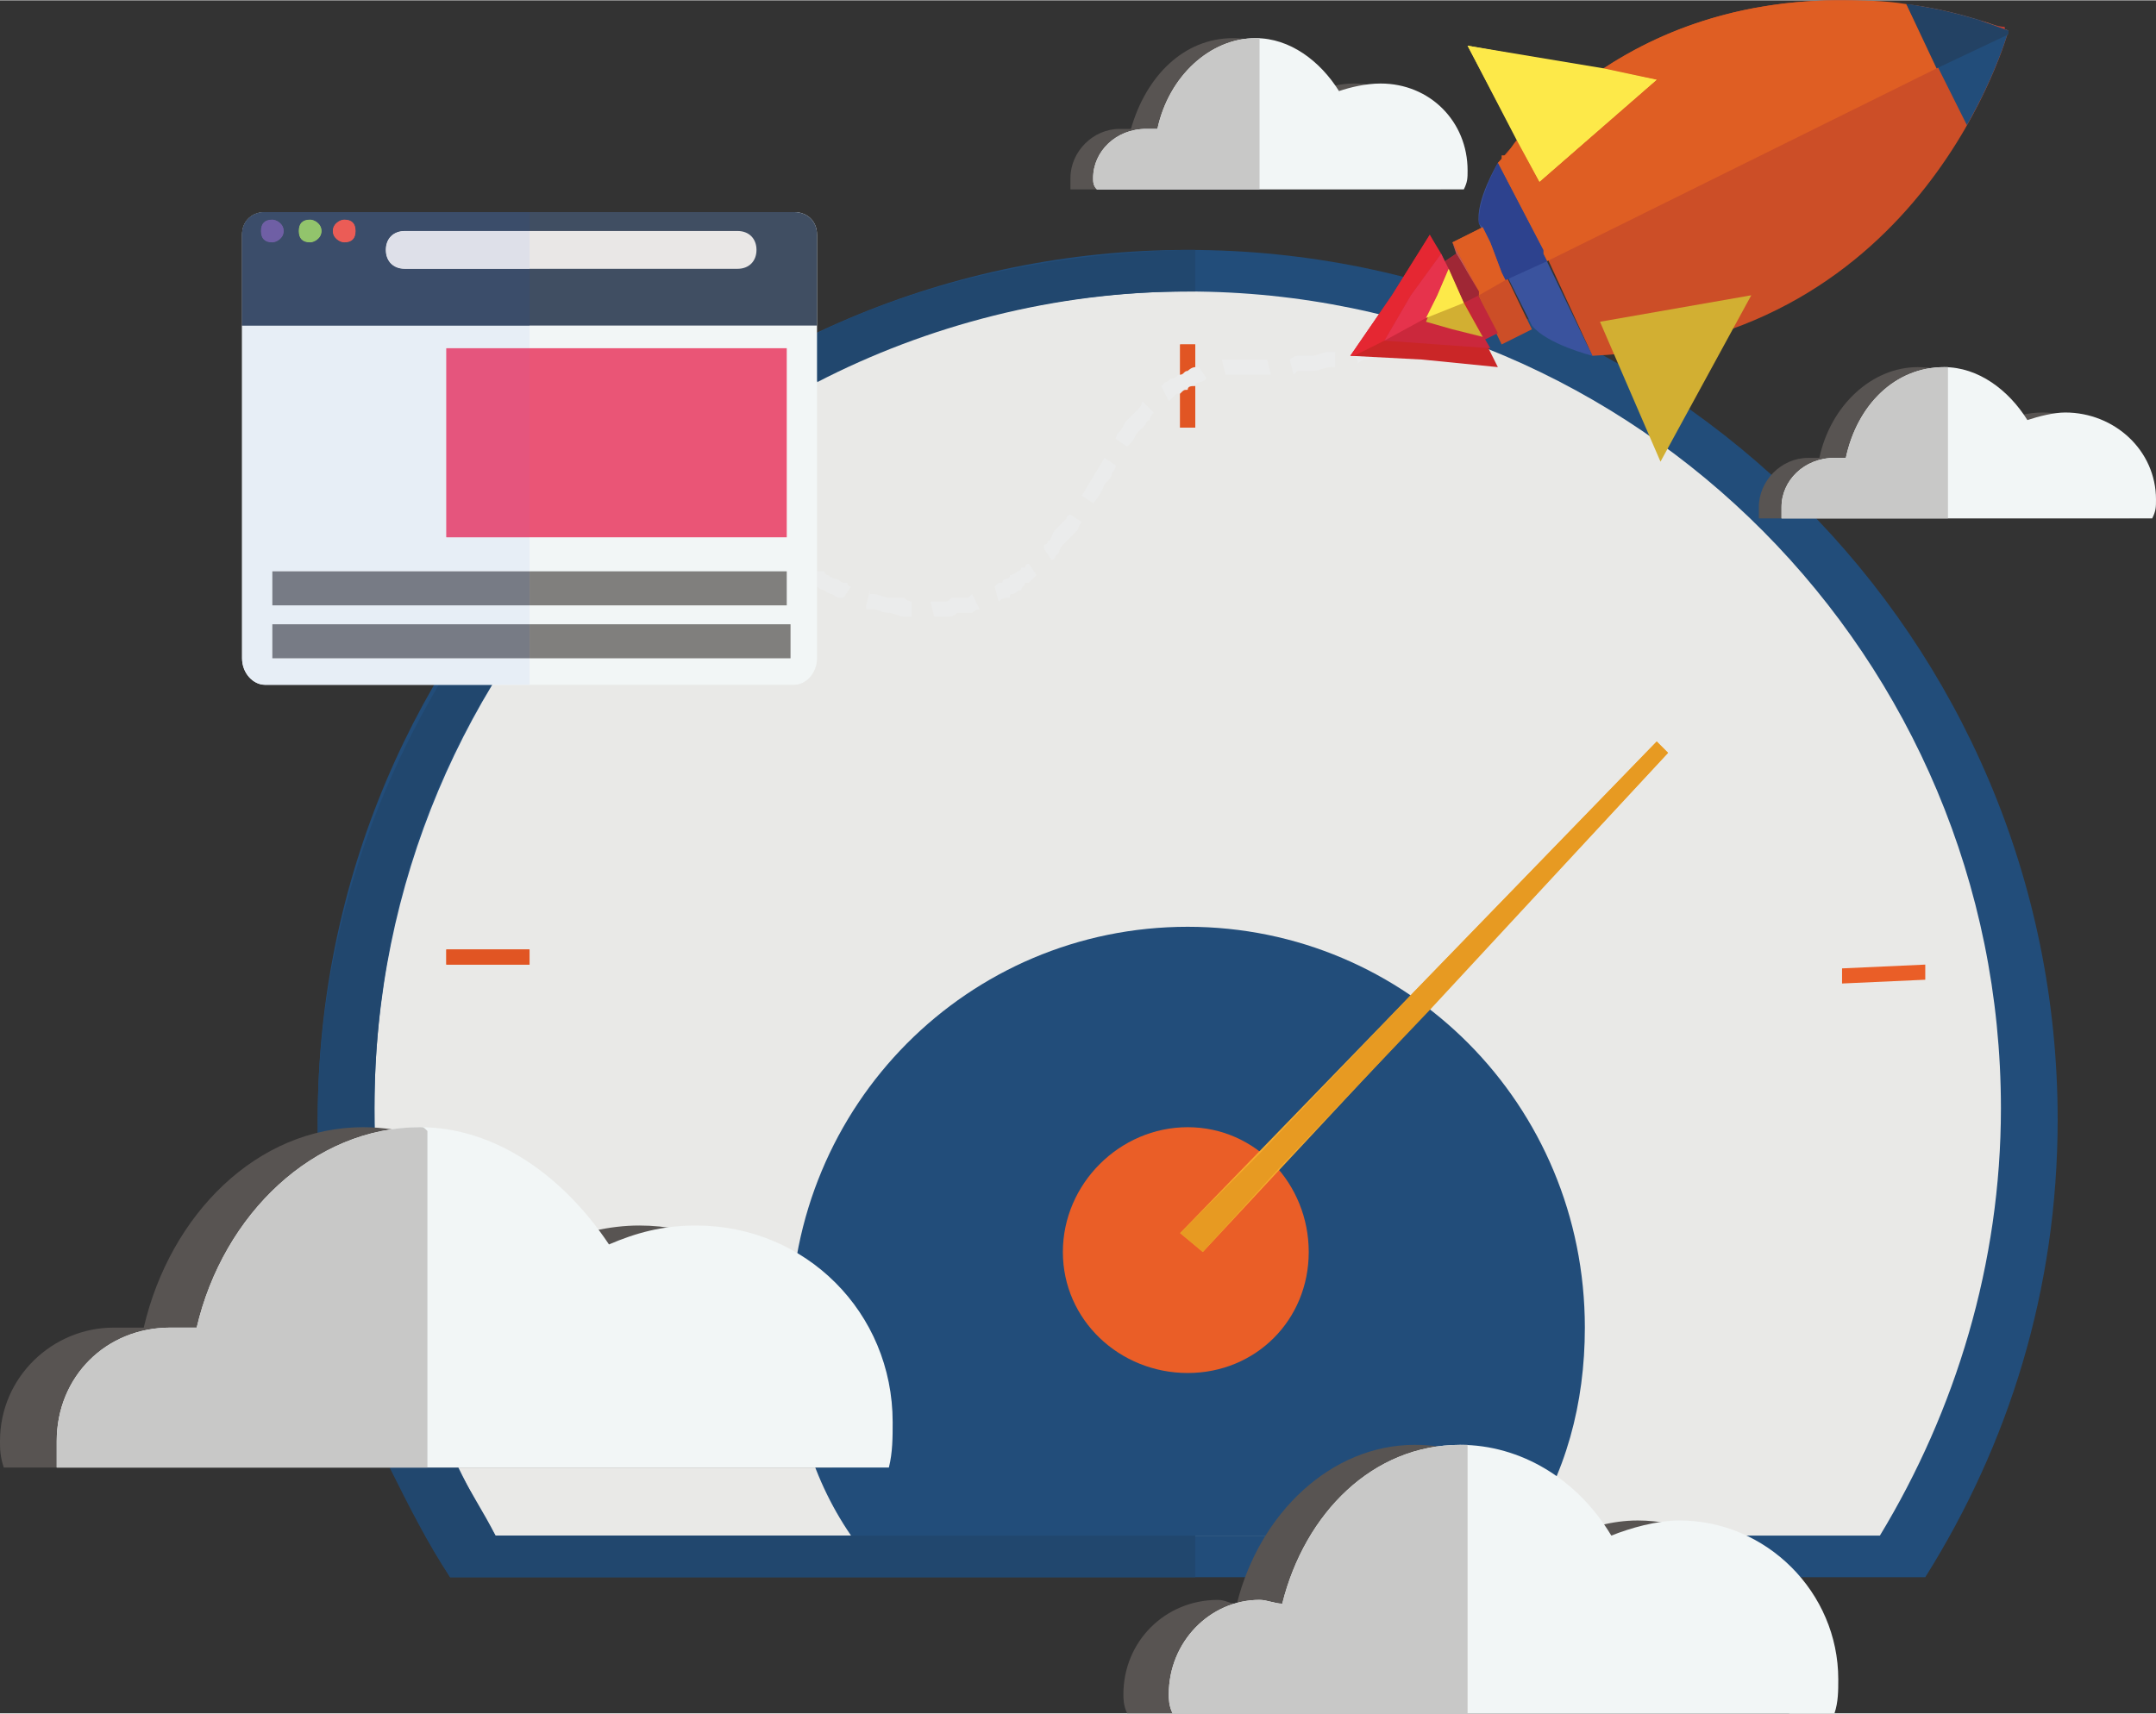
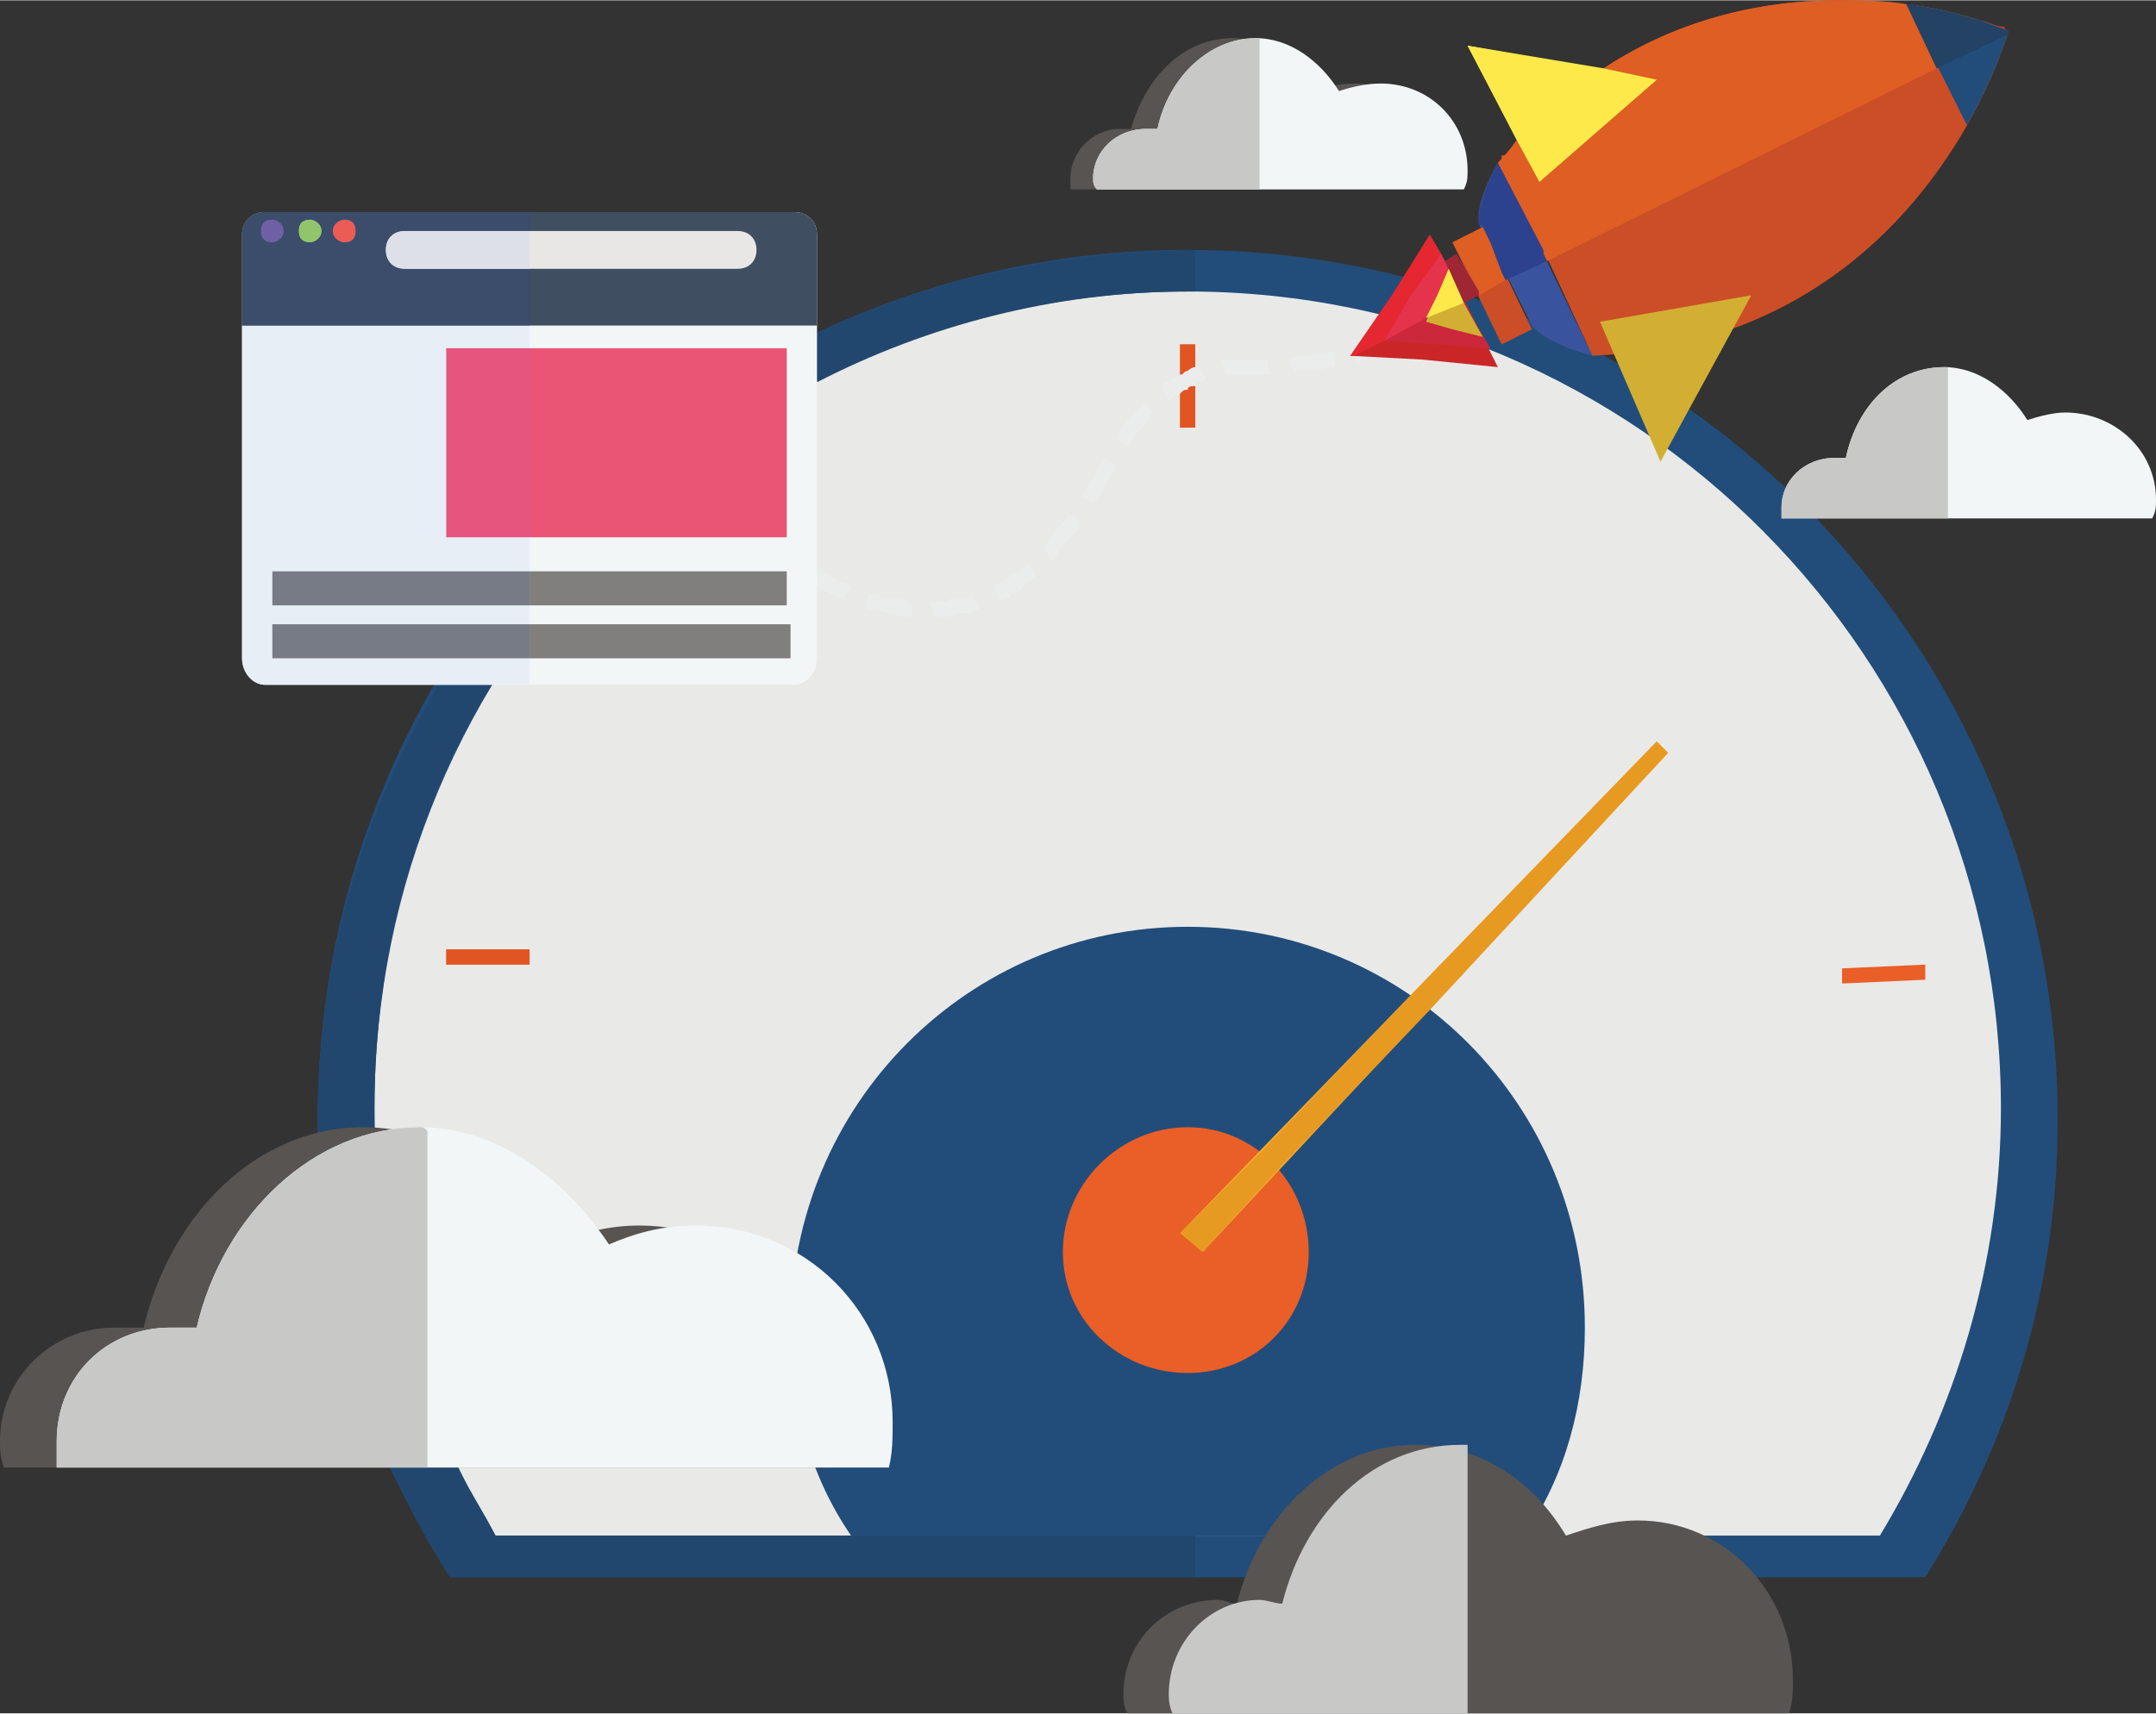
<svg xmlns="http://www.w3.org/2000/svg" xml:space="preserve" width="24.063mm" height="19.131mm" version="1.1" style="shape-rendering:geometricPrecision; text-rendering:geometricPrecision; image-rendering:optimizeQuality; fill-rule:evenodd; clip-rule:evenodd" viewBox="0 0 570 453">
  <rect x="0" y="0" width="570" height="453" fill="#333333" stroke="none" />
  <defs>
    <style type="text/css">
   
    .fil3 {fill:#F7AA2D;fill-rule:nonzero}
    .fil2 {fill:#EA5E27;fill-rule:nonzero}
    .fil18 {fill:#EB5C56;fill-rule:nonzero}
    .fil10 {fill:#EB5C4F;fill-rule:nonzero}
    .fil14 {fill:#EA5576;fill-rule:nonzero}
    .fil38 {fill:#E6334C;fill-rule:nonzero}
    .fil37 {fill:#E52732;fill-rule:nonzero}
    .fil28 {fill:#FDE949;fill-rule:nonzero}
    .fil22 {fill:#E5557D;fill-rule:nonzero}
    .fil6 {fill:#E15523;fill-rule:nonzero}
    .fil8 {fill:#F2F6F6;fill-rule:nonzero}
    .fil33 {fill:#DF5E23;fill-rule:nonzero}
    .fil5 {fill:#E79A22;fill-rule:nonzero}
    .fil7 {fill:#EBECEC;fill-rule:nonzero}
    .fil1 {fill:#E9E9E7;fill-rule:nonzero}
    .fil13 {fill:#E9E7E6;fill-rule:nonzero}
    .fil16 {fill:#E7EEF6;fill-rule:nonzero}
    .fil29 {fill:#CA2627;fill-rule:nonzero}
    .fil24 {fill:#CC4E27;fill-rule:nonzero}
    .fil30 {fill:#CB283C;fill-rule:nonzero}
    .fil21 {fill:#DEE0E9;fill-rule:nonzero}
    .fil26 {fill:#C1273B;fill-rule:nonzero}
    .fil31 {fill:#C95650;fill-rule:nonzero}
    .fil32 {fill:#BB3D31;fill-rule:nonzero}
    .fil27 {fill:#D2AF32;fill-rule:nonzero}
    .fil35 {fill:#9F2735;fill-rule:nonzero}
    .fil40 {fill:#C8C8C7;fill-rule:nonzero}
    .fil11 {fill:#9CC762;fill-rule:nonzero}
    .fil19 {fill:#92C46C;fill-rule:nonzero}
    .fil15 {fill:#807F7D;fill-rule:nonzero}
    .fil23 {fill:#777B85;fill-rule:nonzero}
    .fil39 {fill:#585452;fill-rule:nonzero}
    .fil12 {fill:#745EA4;fill-rule:nonzero}
    .fil20 {fill:#6F5FA5;fill-rule:nonzero}
    .fil9 {fill:#404E62;fill-rule:nonzero}
    .fil17 {fill:#3B4D6A;fill-rule:nonzero}
    .fil25 {fill:#3A539E;fill-rule:nonzero}
    .fil0 {fill:#224D7A;fill-rule:nonzero}
    .fil4 {fill:#21476E;fill-rule:nonzero}
    .fil36 {fill:#234264;fill-rule:nonzero}
    .fil34 {fill:#2D428E;fill-rule:nonzero}
   
  </style>
  </defs>
  <g id="Layer-138">
    <g id="_1033234080">
      <path class="fil0" d="M119 417c-22,-35 -35,-76 -35,-121 0,-127 103,-230 230,-230 127,0 230,103 230,230 0,45 -13,86 -35,121l-390 0z" />
      <path class="fil1" d="M131 406c-20,-33 -32,-72 -32,-113 0,-119 96,-216 215,-216 119,0 215,97 215,216 0,41 -12,80 -32,113l-366 0z" />
      <path class="fil0" d="M225 406c-11,-16 -16,-35 -16,-55 0,-59 47,-106 105,-106 58,0 105,47 105,106 0,20 -5,39 -16,55l-178 0z" />
      <path class="fil2" d="M281 331c0,18 15,32 33,32 18,0 32,-14 32,-32 0,-18 -14,-33 -32,-33 -18,0 -33,15 -33,33z" />
      <polygon class="fil3" points="318,331 441,199 438,196 312,326 " />
      <polygon class="fil2" points="316,113 312,113 312,91 316,91 " />
      <polygon class="fil2" points="140,255 140,251 118,251 118,255 " />
      <polygon class="fil2" points="509,259 509,255 487,256 487,260 " />
      <path class="fil4" d="M316 417l-197 0c-6,-9 -11,-19 -16,-29l10 0 8 0c3,6 7,12 10,18l94 0 0 0 91 0 0 11zm-3 -351l1 0c1,0 2,0 2,0l0 11c-1,0 -1,0 -2,0 -35,0 -69,9 -98,24l0 0 0 -13c29,-14 62,-21 97,-22zm-229 234c4,-1 8,-2 12,-2 1,0 2,0 3,1 0,-2 0,-4 0,-6 0,-41 11,-80 31,-112l-14 0c-20,34 -32,73 -32,115 0,1 0,3 0,4z" />
      <polygon class="fil5" points="312,326 318,331 338,309 378,267 441,199 438,196 374,262 333,305 " />
      <polygon class="fil6" points="316,113 312,113 312,91 316,91 " />
      <polygon class="fil6" points="118,255 140,255 140,251 118,251 " />
      <path class="fil7" d="M183 125l-3 2c0,0 -2,-2 -4,-4 -1,-1 -2,-2 -2,-3 -1,-1 -2,-2 -2,-2l4 -2c0,0 0,0 1,1 0,1 1,2 2,3 2,2 4,5 4,5z" />
      <path class="fil7" d="M196 136l-3 4c0,0 0,-1 -1,-2 -1,0 -2,-1 -3,-2 -3,-2 -5,-5 -5,-5l3 -2c0,0 2,2 4,4 1,1 3,2 3,2 1,1 2,1 2,1z" />
      <path class="fil7" d="M210 147l-3 3c0,0 0,0 -1,-1 -1,-1 -2,-1 -4,-2 -1,-1 -2,-2 -3,-3 -1,0 -1,-1 -1,-1l2 -3c0,0 1,0 2,1 0,1 2,2 3,2 1,1 2,2 3,3 1,0 2,1 2,1z" />
      <path class="fil7" d="M225 155l-2 3c0,0 0,0 0,0 -1,0 -1,0 -1,0 -1,0 -2,-1 -2,-1 -1,0 -2,-1 -2,-1 -1,0 -2,-1 -2,-1 -1,0 -1,-1 -2,-1 -1,0 -1,0 -1,-1 0,0 -1,0 -1,0l2 -3c0,0 1,0 1,0 0,0 0,0 1,1 0,0 1,0 2,0 0,1 1,1 1,1 1,1 2,1 2,1 1,0 1,1 2,1 0,0 1,0 1,0 0,1 1,1 1,1z" />
      <path class="fil7" d="M241 159l0 4c0,0 -1,0 -2,0 -1,0 -3,-1 -4,-1 -2,0 -3,-1 -4,-1 -1,0 -1,0 -2,0 0,0 0,-1 0,-1l1 -4c0,0 0,0 0,1 0,0 1,0 1,0 1,0 3,1 4,1 2,0 3,0 4,0 1,1 2,1 2,1z" />
      <path class="fil7" d="M257 157l2 4c0,0 -1,0 -2,1 -1,0 -3,0 -4,0 -1,1 -2,1 -2,1 -1,0 -2,0 -2,0 -1,0 -2,0 -2,0l-1 -4c0,0 1,0 2,0 1,0 1,0 2,0 1,0 1,-1 2,-1 1,0 3,0 4,0 1,-1 1,-1 1,-1z" />
      <path class="fil7" d="M272 149l2 3c0,0 0,0 -1,1 0,0 -1,1 -1,1 0,0 0,0 -1,0 0,1 -1,1 -1,2 -1,0 -2,1 -2,1 -1,0 -1,0 -1,1 -1,0 -1,0 -1,0 -1,0 -2,1 -2,1l-1 -4c0,0 0,0 1,-1 0,0 1,0 1,0 0,0 0,-1 1,-1 0,0 1,0 1,-1 1,0 2,-1 2,-1 0,0 1,0 1,-1 0,0 0,0 1,0 0,-1 1,-1 1,-1z" />
      <path class="fil7" d="M283 136l3 2c0,0 -1,1 -1,2 -1,1 -2,2 -3,3 -1,1 -2,2 -2,3 -1,1 -1,1 -1,1 0,1 -1,1 -1,1l-2 -3c0,0 0,0 0,-1 0,0 1,0 1,-1 1,0 1,-2 2,-3 1,-1 2,-2 3,-3 0,-1 1,-1 1,-1z" />
      <path class="fil7" d="M292 121l3 2c0,0 0,1 -1,2 0,1 -1,2 -2,3 -1,3 -3,5 -3,5l-3 -2 6 -10z" />
      <path class="fil7" d="M302 106l3 3c0,0 -1,1 -1,2 -1,0 -1,1 -1,1 -1,1 -1,1 -2,2 -1,1 -1,2 -2,3 -1,1 -1,1 -1,1l-3 -2c0,0 0,-1 1,-2 1,-1 1,-2 2,-3 1,-1 1,-1 2,-2 0,0 1,-1 1,-1 1,-1 1,-2 1,-2z" />
      <path class="fil7" d="M317 97l2 3c0,0 -1,1 -2,1 0,0 -1,0 -1,1 -1,0 -2,0 -2,1 -1,0 -1,0 -2,1 -1,0 -1,0 -2,1 0,0 -1,1 -1,1l-2 -4c0,0 0,0 1,-1 1,0 1,-1 2,-1 1,0 1,-1 2,-1 1,0 1,-1 2,-1 0,0 1,-1 2,-1 1,0 1,0 1,0z" />
      <path class="fil7" d="M335 95l1 4c-1,0 -2,0 -3,0 -3,0 -6,0 -9,0l-1 -4c3,0 7,0 10,0 1,0 2,0 2,0z" />
      <path class="fil7" d="M353 93l0 4c0,0 0,0 -1,0 -2,0 -3,1 -5,1 0,0 -1,0 -2,0 0,0 -1,0 -2,0 -1,1 -1,1 -1,1l-1 -4c0,0 1,-1 2,-1 0,0 1,0 2,0 0,0 1,0 2,0 1,0 3,-1 4,-1 1,0 2,0 2,0z" />
      <path class="fil7" d="M368 87l2 4c0,0 0,0 0,0 0,0 -1,1 -1,1 -1,0 -1,0 -2,1 -1,0 -1,0 -2,1 -2,0 -3,1 -4,1 -1,0 -2,1 -2,1l-1 -4c0,0 1,-1 2,-1 1,0 2,-1 3,-1 1,0 2,-1 2,-1 1,0 1,0 2,-1 0,0 1,0 1,0 0,0 0,-1 0,-1z" />
      <path class="fil8" d="M64 174c0,4 3,7 6,7l140 0c3,0 6,-3 6,-7l0 -112c0,-4 -3,-6 -6,-6l-140 0c-3,0 -6,2 -6,6l0 112z" />
      <path class="fil9" d="M70 56l140 0c3,0 6,2 6,6l0 24 -152 0 0 -24c0,-4 3,-6 6,-6z" />
      <path class="fil10" d="M88 61c0,2 2,3 3,3 2,0 3,-1 3,-3 0,-2 -1,-3 -3,-3 -1,0 -3,1 -3,3z" />
      <path class="fil11" d="M79 61c0,2 1,3 3,3 1,0 3,-1 3,-3 0,-2 -2,-3 -3,-3 -2,0 -3,1 -3,3z" />
      <path class="fil12" d="M69 61c0,2 1,3 3,3 1,0 3,-1 3,-3 0,-2 -2,-3 -3,-3 -2,0 -3,1 -3,3z" />
      <path class="fil13" d="M102 66c0,3 2,5 5,5l88 0c3,0 5,-2 5,-5 0,-3 -2,-5 -5,-5l-88 0c-3,0 -5,2 -5,5z" />
      <polygon class="fil14" points="208,142 118,142 118,92 208,92 " />
      <polygon class="fil15" points="208,160 140,160 140,151 208,151 " />
      <polygon class="fil15" points="209,174 140,174 140,165 209,165 " />
      <path class="fil16" d="M70 181l70 0 0 -7 -68 0 0 -9 68 0 0 -5 -68 0 0 -9 68 0 0 -9 -22 0 0 -50 22 0 0 -6 -76 0 0 88c0,4 3,7 6,7z" />
      <path class="fil17" d="M64 86l76 0 0 -15 -33 0c-3,0 -5,-2 -5,-5 0,-3 2,-5 5,-5l33 0 0 -5 -70 0c-3,0 -6,2 -6,6l0 24zm8 -28c1,0 3,1 3,3 0,2 -2,3 -3,3 -2,0 -3,-1 -3,-3 0,-2 1,-3 3,-3zm10 0c1,0 3,1 3,3 0,2 -2,3 -3,3 -2,0 -3,-1 -3,-3 0,-2 1,-3 3,-3zm9 0c2,0 3,1 3,3 0,2 -1,3 -3,3 -1,0 -3,-1 -3,-3 0,-2 2,-3 3,-3z" />
      <path class="fil18" d="M91 64c2,0 3,-1 3,-3 0,-2 -1,-3 -3,-3 -1,0 -3,1 -3,3 0,2 2,3 3,3z" />
      <path class="fil19" d="M82 64c1,0 3,-1 3,-3 0,-2 -2,-3 -3,-3 -2,0 -3,1 -3,3 0,2 1,3 3,3z" />
      <path class="fil20" d="M72 64c1,0 3,-1 3,-3 0,-2 -2,-3 -3,-3 -2,0 -3,1 -3,3 0,2 1,3 3,3z" />
      <path class="fil21" d="M107 71l33 0 0 -10 -33 0c-3,0 -5,2 -5,5 0,3 2,5 5,5z" />
      <polygon class="fil22" points="140,142 118,142 118,92 140,92 " />
      <polygon class="fil23" points="140,160 72,160 72,151 140,151 " />
      <polygon class="fil23" points="140,174 72,174 72,165 140,165 " />
      <path class="fil24" d="M531 8c0,0 -22,82 -110,86l-12 -26 -13 -25c57,-68 135,-35 135,-35z" />
      <path class="fil25" d="M408 66l0 1 13 27c0,0 -12,-3 -16,-8l-7 -14 -1 0 -6 -13c-1,-6 5,-16 5,-16l12 23z" />
      <polygon class="fil24" points="384,64 397,91 405,87 392,60 " />
-       <polygon class="fil26" points="382,69 392,90 396,88 385,67 " />
      <polygon class="fil27" points="463,78 439,122 423,85 " />
      <polygon class="fil28" points="438,21 388,12 407,48 " />
      <path class="fil0" d="M504 1c16,2 27,7 27,7 0,0 -3,11 -11,25l-16 -32z" />
      <polygon class="fil29" points="357,94 368,78 378,62 387,79 396,97 376,95 " />
      <polygon class="fil30" points="366,90 373,78 381,67 387,80 394,92 380,91 " />
      <polygon class="fil27" points="377,85 380,78 383,71 387,80 392,89 384,87 " />
-       <path class="fil31" d="M391 77l-7 -13 1 3 6 10zm6 -5l0 0 -3 -8 3 8zm-14 -1l0 0 -1 -2 -1 -2 2 4zm13 -28c0,0 1,-1 1,-1 0,0 -1,1 -1,1zm1 -1c0,0 0,-1 0,-1 0,0 0,1 0,1zm0 -1c0,0 1,0 1,0 0,0 0,0 -1,0z" />
      <path class="fil32" d="M531 9l0 0c0,-1 0,-1 0,-1l0 0c0,0 0,0 0,1zm0 -1c0,0 0,0 0,0l0 0 0 0c0,0 0,0 0,0zm0 0c0,0 0,0 0,0l0 0c-1,0 -1,0 -1,-1l0 0c-2,0 -4,-1 -8,-2 5,1 8,3 9,3 0,0 0,0 0,0l0 0 0 0c0,0 0,0 0,0l0 0zm-9 -3c0,0 0,0 0,0 0,0 0,0 0,0z" />
      <path class="fil33" d="M409 69l103 -51 -8 -17c-6,-1 -12,-1 -18,-1 -18,0 -41,4 -62,18l14 3 -31 27 -6 -11c-1,1 -2,3 -3,4 0,0 -1,0 -1,0 0,0 0,0 0,0 0,0 0,1 0,1 0,0 0,0 0,0 0,0 -1,1 -1,1l0 0 0 0 0 0 12 23 0 1 1 2zm122 -60l0 0c0,-1 0,-1 0,-1l0 0c0,0 0,0 0,1zm0 -1l0 0c0,0 0,0 0,0 0,0 0,0 0,0zm0 0c0,0 0,0 0,0 0,0 0,0 0,0zm0 0l0 0 0 0zm0 0c-1,0 -4,-2 -9,-3 0,0 0,0 0,0 0,0 0,0 0,0 -5,-1 -11,-3 -18,-4l0 0c16,2 26,7 27,7z" />
      <path class="fil34" d="M398 74l11 -5 -1 -2 0 -1 -12 -23 0 0c0,0 -5,9 -5,15 0,0 0,1 0,1l0 0 1 1 2 4 3 8 0 0 1 2z" />
      <polygon class="fil33" points="391,78 398,74 397,72 394,64 392,60 384,64 391,77 " />
      <polygon class="fil35" points="387,80 391,78 391,77 385,67 382,69 383,71 383,71 " />
      <polygon class="fil28" points="407,48 438,21 424,18 424,18 388,12 401,37 401,37 " />
      <path class="fil36" d="M512 18l19 -9c0,-1 0,-1 0,-1l0 0 0 0c0,0 0,0 0,0l0 0c0,0 0,0 0,0l0 0c0,0 0,0 0,0l0 0 0 0c0,0 0,0 0,0 -1,0 -11,-5 -27,-7l0 0 8 17z" />
      <g>
        <path class="fil37" d="M358 94l8 -4 7 -12 8 -11 -3 -5 -10 16 -11 16 1 0 0 0zm25 -23l0 0 -2 -4 0 0 2 4z" />
      </g>
      <polygon class="fil38" points="366,90 377,84 380,78 383,71 381,67 373,78 " />
      <polygon class="fil28" points="377,84 387,80 383,71 383,71 380,78 " />
-       <path class="fil39" d="M478 121c1,0 2,0 3,0 3,-14 14,-24 26,-24 10,0 18,6 23,14 3,-1 6,-2 10,-2 13,0 23,10 23,23 0,2 0,3 0,5l-98 0c0,-1 0,-2 0,-3 0,-7 6,-13 13,-13z" />
      <path class="fil8" d="M485 121c1,0 2,0 3,0 3,-14 13,-24 26,-24 9,0 17,6 22,14 3,-1 7,-2 10,-2 13,0 24,10 24,23 0,2 0,3 -1,5l-98 0c0,-1 0,-2 0,-3 0,-7 6,-13 14,-13z" />
      <path class="fil32" d="M514 97c0,0 0,0 0,0 0,0 0,0 0,0z" />
      <path class="fil40" d="M471 137l44 0 0 -40c0,0 -1,0 -1,0 0,0 0,0 0,0l0 0c-13,0 -23,10 -26,24 -1,0 -2,0 -3,0 -8,0 -14,6 -14,13 0,1 0,2 0,3l0 0z" />
      <path class="fil39" d="M296 34c1,0 2,0 3,0 4,-14 14,-24 27,-24 9,0 17,6 22,14 3,-1 6,-2 10,-2 13,0 23,10 23,23 0,2 0,3 0,5l-98 0c0,-1 0,-2 0,-3 0,-7 6,-13 13,-13z" />
      <path class="fil8" d="M303 34c1,0 2,0 3,0 3,-14 14,-24 26,-24 9,0 17,6 22,14 3,-1 7,-2 11,-2 13,0 23,10 23,23 0,2 0,3 -1,5l-97 0c-1,-1 -1,-2 -1,-3 0,-7 6,-13 14,-13z" />
      <path class="fil40" d="M290 50l43 0 0 -40c0,0 -1,0 -1,0 -12,0 -23,10 -26,24 -1,0 -2,0 -3,0 -8,0 -14,6 -14,13 0,1 0,2 1,3l0 0z" />
      <path class="fil39" d="M322 423c2,0 3,1 5,1 6,-24 25,-42 47,-42 17,0 31,9 40,24 6,-2 12,-4 19,-4 23,0 41,19 41,42 0,3 0,6 -1,9l-175 0c-1,-2 -1,-4 -1,-5 0,-14 11,-25 25,-25z" />
-       <path class="fil8" d="M333 423c2,0 4,1 6,1 6,-24 24,-42 47,-42 16,0 31,9 40,24 5,-2 12,-4 18,-4 23,0 42,19 42,42 0,3 0,6 -1,9l-175 0c-1,-2 -1,-4 -1,-5 0,-14 11,-25 24,-25z" />
      <path class="fil36" d="M386 382c0,0 0,0 0,0 0,0 0,0 0,0z" />
      <path class="fil40" d="M310 453l78 0 0 -71c-1,0 -1,0 -2,0 0,0 0,0 0,0l0 0c-23,0 -41,18 -47,42 -2,0 -4,-1 -6,-1 -13,0 -24,11 -24,25 0,1 0,3 1,5l0 0z" />
      <path class="fil39" d="M30 351c3,0 5,0 8,0 7,-30 30,-53 58,-53 21,0 39,13 50,31 7,-3 15,-5 23,-5 29,0 53,23 53,52 0,4 -1,8 -2,12l-219 0c-1,-3 -1,-5 -1,-7 0,-17 14,-30 30,-30z" />
      <path class="fil8" d="M45 351c2,0 5,0 7,0 7,-30 31,-53 59,-53 20,0 38,13 50,31 7,-3 14,-5 23,-5 29,0 52,23 52,52 0,4 0,8 -1,12l-220 0c0,-3 0,-5 0,-7 0,-17 13,-30 30,-30z" />
      <path class="fil40" d="M15 388l98 0 0 -89c-1,-1 -1,-1 -2,-1 -28,0 -52,23 -59,53 -2,0 -5,0 -7,0 -17,0 -30,13 -30,30 0,2 0,4 0,7l0 0z" />
    </g>
  </g>
</svg>